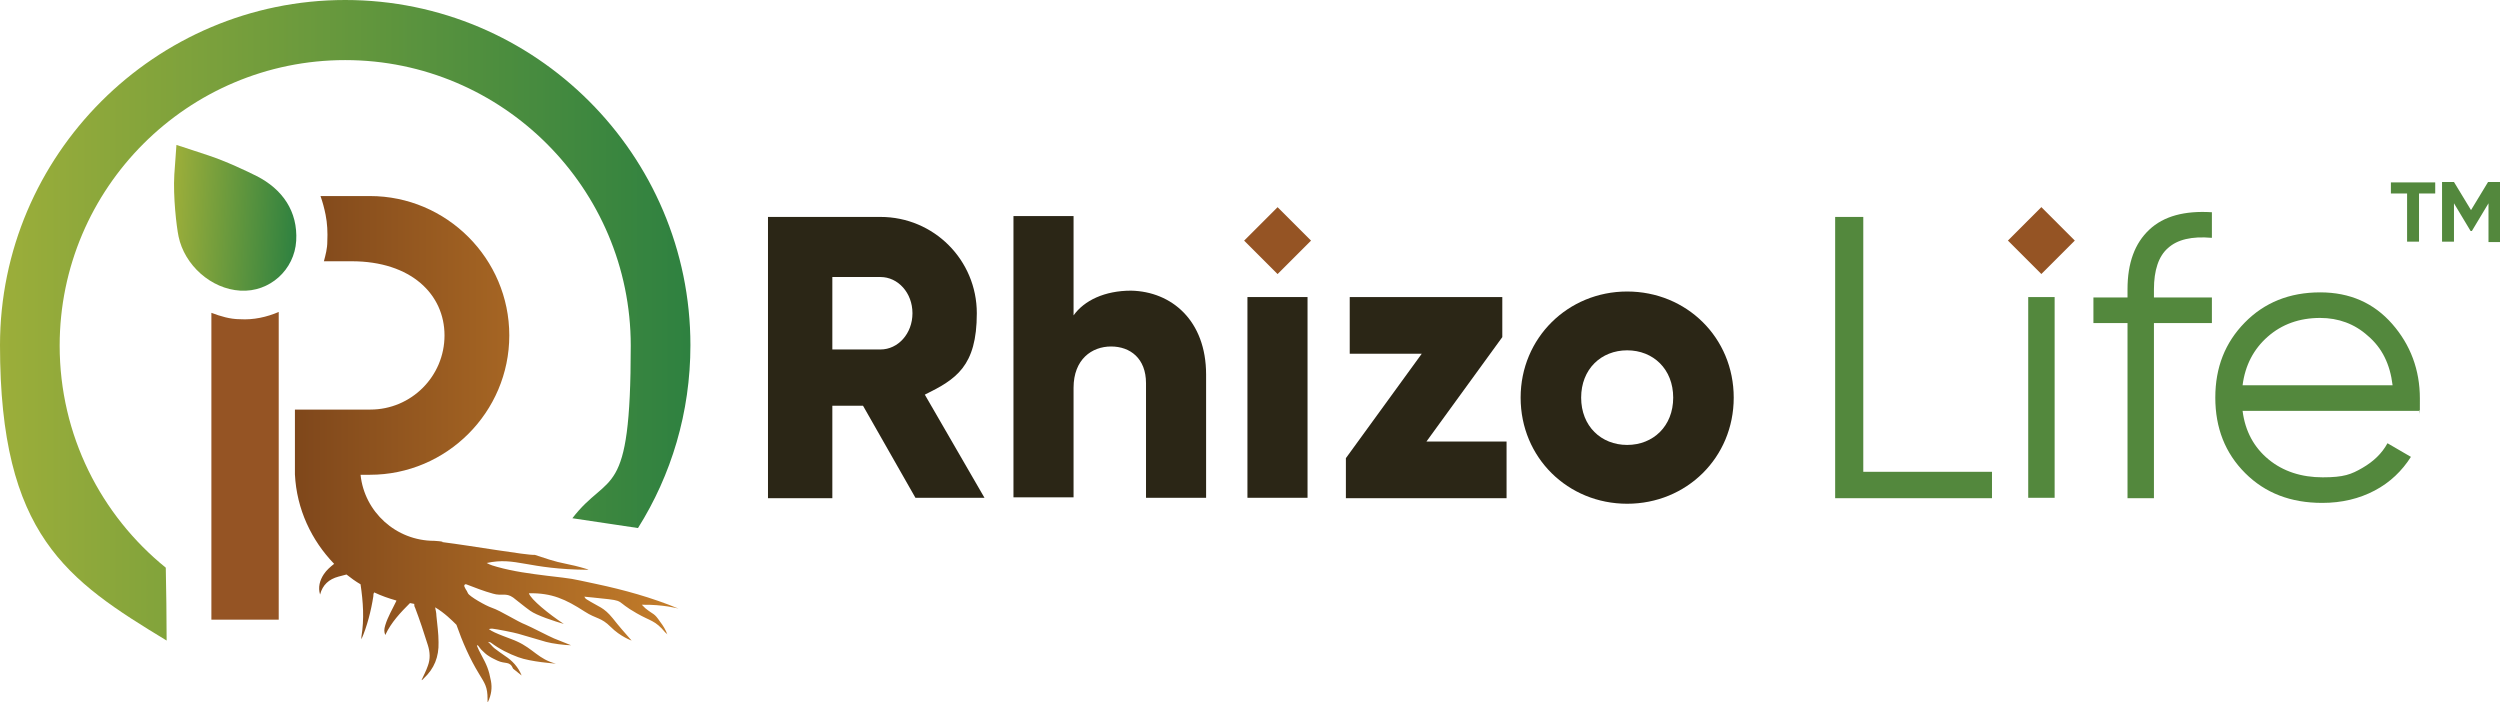
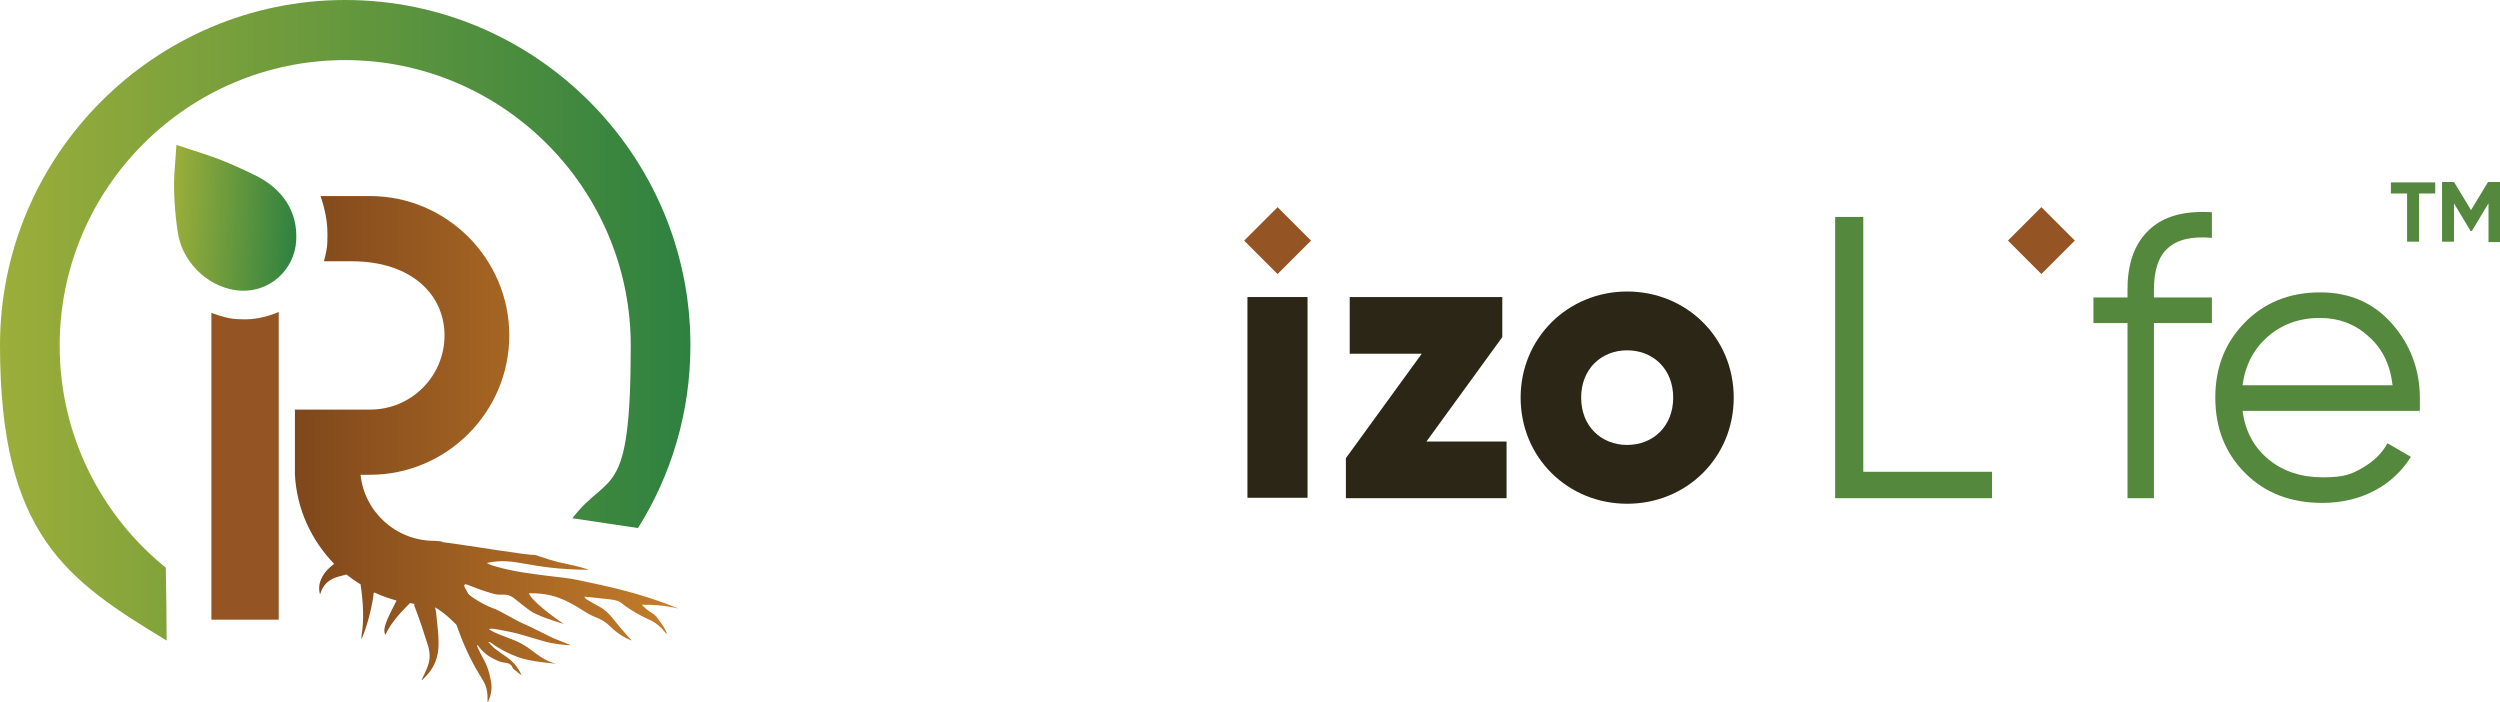
<svg xmlns="http://www.w3.org/2000/svg" id="Layer_1" version="1.1" viewBox="0 0 586.6 164.7">
  <defs>
    <style>
      .st0 {
        fill: url(#linear-gradient2);
      }

      .st1 {
        fill: #2b2616;
      }

      .st2 {
        fill: url(#linear-gradient1);
      }

      .st3 {
        fill: #53883d;
      }

      .st4 {
        fill: url(#linear-gradient3);
      }

      .st5 {
        fill: #955424;
      }

      .st6 {
        fill: url(#linear-gradient);
      }
    </style>
    <linearGradient id="linear-gradient" x1="0" y1="75.8" x2="162" y2="75.8" gradientTransform="translate(0 151) scale(1 -1)" gradientUnits="userSpaceOnUse">
      <stop offset="0" stop-color="#9cae3a" />
      <stop offset="1" stop-color="#2e8140" />
    </linearGradient>
    <linearGradient id="linear-gradient1" x1="42.1" y1="124.9" x2="71.5" y2="124.9" gradientTransform="translate(-8.8 172.9) rotate(3.3) scale(1 -1)" gradientUnits="userSpaceOnUse">
      <stop offset="0" stop-color="#9cae3a" />
      <stop offset="1" stop-color="#2e8140" />
    </linearGradient>
    <linearGradient id="linear-gradient2" x1="49.6" y1="41.7" x2="65.3" y2="41.7" gradientTransform="translate(0 151) scale(1 -1)" gradientUnits="userSpaceOnUse">
      <stop offset=".1" stop-color="#955424" />
      <stop offset=".3" stop-color="#955424" />
    </linearGradient>
    <linearGradient id="linear-gradient3" x1="69.2" y1="45.6" x2="159.2" y2="45.6" gradientTransform="translate(0 151) scale(1 -1)" gradientUnits="userSpaceOnUse">
      <stop offset="0" stop-color="#7f471b" />
      <stop offset="1" stop-color="#c47d2a" />
    </linearGradient>
  </defs>
  <path class="st6" d="M38.9,133.2c-15.2-12.3-24.9-31.1-24.9-52.1C14,44.1,44.1,14.1,81,14.1s67,30.1,67,67-5.1,29.3-13.7,40.5l15.4,2.3c7.8-12.4,12.3-27.1,12.3-42.9C162,36.3,125.6,0,81,0S0,36.4,0,81s15.7,55.1,39.1,69.3c0-5.5-.1-12-.2-17.1Z" />
  <g>
-     <path class="st1" d="M202.5,95.2h-7.2v21.7h-15.1V50.9h26.4c12.5,0,22.6,10.1,22.6,22.6s-4.9,15.5-12.2,19.1l14,24.2h-16.2l-12.3-21.6ZM195.3,82h11.3c4.1,0,7.5-3.7,7.5-8.5s-3.4-8.5-7.5-8.5h-11.3v17Z" />
-     <path class="st1" d="M283,87.9v28.9h-14.1v-26.9c0-5.8-3.7-8.6-8.2-8.6s-8.8,3-8.8,9.7v25.7h-14.1V50.7h14.1v23.3c2.5-3.5,7.3-5.8,13.5-5.8,9.5.2,17.6,7,17.6,19.7Z" />
    <path class="st1" d="M292.7,69.7h14.1v47.1h-14.1v-47.1Z" />
    <path class="st1" d="M353.5,103.7v13.2h-37.7v-9.4l17.8-24.5h-16.9v-13.3h35.8v9.4l-17.8,24.5h18.8Z" />
    <path class="st1" d="M356.8,93.3c0-14,11.1-24.9,25-24.9s25,10.8,25,24.9-11.1,24.9-25,24.9-25-10.8-25-24.9ZM392.6,93.3c0-6.7-4.7-11.1-10.8-11.1s-10.8,4.4-10.8,11.1,4.7,11.1,10.8,11.1,10.8-4.4,10.8-11.1Z" />
    <path class="st3" d="M437.3,110.7h30.1v6.2h-36.8V50.9h6.6v59.8h0Z" />
-     <path class="st3" d="M482.2,58.4c-.9.9-1.9,1.3-3.2,1.3s-2.3-.4-3.2-1.3c-.9-.9-1.3-1.9-1.3-3.2s.4-2.3,1.3-3.2c.9-.9,1.9-1.3,3.2-1.3s2.3.4,3.2,1.3c.9.9,1.3,1.9,1.3,3.2,0,1.3-.4,2.3-1.3,3.2ZM475.9,116.9v-47.2h6.2v47.1h-6.2Z" />
    <path class="st3" d="M518.9,55.8c-4.6-.4-8,.4-10.2,2.4-2.2,1.9-3.3,5.2-3.3,9.7v1.9h13.6v6h-13.6v41.1h-6.2v-41.1h-8v-6h8v-1.9c0-6.2,1.7-10.8,5.1-14,3.4-3.2,8.3-4.5,14.7-4.1v6h0Z" />
    <path class="st3" d="M544.4,68.6c7,0,12.6,2.5,16.9,7.4,4.3,4.9,6.5,10.8,6.5,17.5s0,1.7-.2,2.9h-41.4c.6,4.8,2.7,8.6,6.1,11.4,3.4,2.8,7.7,4.2,12.7,4.2s6.7-.7,9.3-2.2,4.6-3.4,5.9-5.8l5.5,3.2c-2.1,3.3-4.9,6-8.5,7.9s-7.7,2.9-12.3,2.9c-7.4,0-13.4-2.3-18.1-7-4.7-4.7-7-10.6-7-17.7s2.3-12.9,6.9-17.6c4.6-4.7,10.5-7.1,17.7-7.1ZM544.4,74.6c-4.9,0-9,1.5-12.3,4.4s-5.3,6.7-5.9,11.4h35.2c-.6-5-2.5-8.8-5.8-11.6-3.1-2.8-6.9-4.2-11.2-4.2Z" />
  </g>
  <rect class="st5" x="294.2" y="50.9" width="11.1" height="11.1" transform="translate(47.9 228.5) rotate(-45)" />
  <rect class="st5" x="473.4" y="50.9" width="11.1" height="11.1" transform="translate(100.4 355.2) rotate(-45)" />
  <g>
    <path class="st3" d="M571.4,42.8v2.6h-3.8v11.3h-2.8v-11.3h-3.8v-2.6h10.4Z" />
    <path class="st3" d="M586.6,42.8v14h-2.7v-9.1l-3.9,6.5h-.3l-3.9-6.5v9h-2.8v-14h2.8l4,6.6,4-6.6h2.8Z" />
  </g>
  <path class="st2" d="M40.9,41c-.3,5.1.5,12.1,1,14.5,1.4,6.7,7.6,12.3,14.5,12.7s12.7-4.9,13.1-11.7c.4-6.9-3.2-12.1-9.3-15.2-2.2-1.1-7.2-3.5-11.5-4.9l-7.3-2.4-.5,7Z" />
  <path class="st0" d="M56.3,74.9c-2.3,0-4.6-.7-6.7-1.5v72h15.8v-72.2c-2.8,1.2-5.9,1.9-9.1,1.7Z" />
  <path class="st4" d="M151.4,142.7l-.8-.8c5-.1,8.6.9,8.6.9-6.3-2.6-12.8-4.4-19.4-5.8-6.6-1.4-4.7-1.1-11.4-1.9-4-.5-7.9-1-11.8-2.1-.7-.2-1.5-.4-2.4-.9,6.9-1.5,9.4,1.5,23.9,1.6-.2-.2-3.7-1.1-3.9-1.1-3.4-.8-2.7-.4-8.7-2.4-2,.1-14.6-2.1-21.7-3,.2-.1-.3-.2-1.9-.3h0c-9,0-16.4-6.8-17.3-15.5h2.2c18,0,32.7-14.7,32.7-32.7s-14.7-32.7-32.7-32.7h-11.6c.5,1.4.9,2.9,1.2,4.4.4,2,.5,4.1.4,6.3,0,1.6-.4,3.1-.8,4.6h6.5c14,0,21.8,7.8,21.8,17.4s-7.8,17.4-17.4,17.4h-17.7v13.4c0,.6,0,1.2,0,1.8.4,8.2,3.9,15.5,9.2,21-.9.7-1.8,1.5-2.4,2.4-1,1.5-1.4,3.1-.9,4.8.6-2.3,2.1-3.6,4.3-4.2.6-.2,1.3-.3,1.9-.5,1,.8,2.1,1.6,3.3,2.3.6,4.1.9,8.1.2,12.3,0,.1,0,.3,0,.6,1.3-2.9,2.3-6.8,2.8-10.1,0-.3,0-.6.2-.9,1.7.8,3.4,1.4,5.2,1.9,0,0,0,.1,0,.1-.9,1.9-2,3.7-2.6,5.7-.3,1-.3,1.5,0,2.3,1.4-3,3.6-5.3,5.8-7.5.3.1.7.1,1,.2,0,.3,0,.6.2.9,1.1,2.9,2.1,5.9,3,8.8.5,1.6.6,3.2,0,4.8-.4,1.2-1,2.3-1.5,3.4.2-.1.4-.2.5-.4,2.5-2.3,3.6-5.1,3.5-8.5,0-2.1-.3-4.1-.5-6.2,0-.7-.2-1.4-.3-2,2.2,1.3,4,3.1,5,4.1,1.4,4,3.1,7.9,5.3,11.5,1.4,2.3,2,3.1,2,5.9s0,.3.1.7c.8-1.7,1-3.3.7-4.9-.5-2.7-1-3.8-2.3-6.2-.4-.7-.7-1.4-1-2.1q.1-.1.2-.1c.3.3.5.7.8,1,.6.6,1.2,1.2,1.9,1.6.6.4,1.3.7,1.9,1,1.9.9,2.9,0,3.7,1.9l2,1.6c-.8-2-2.2-3.5-3.9-4.6-.9-.6-1.7-1.2-2.5-1.8-.5-.4-.8-.9-1.5-1.5.4.1.6.1.7.2,2,1.5,4.2,2.6,6.4,3.4,2.9,1.1,8.7,1.5,8.7,1.5h.1c-4-1-5.3-3.5-9.1-5.2-1.2-.6-5.4-1.9-6.6-2.9.4-.1.6-.1.8-.1,1,.1,5.1.9,6.1,1.2,2.2.6,4.3,1.3,6.5,1.9,1.4.4,4.5.8,5.9.8-1.1-.4-2.9-1.2-4-1.6-1.2-.5-5.4-2.7-6.6-3.2-2.1-.8-5.9-3.3-8-4-1.5-.5-5.3-2.7-5.6-3.4-.5-1.1-.3-.4-.8-1.5h0c-.2-.4.1-.7.4-.6h0c2.1.8,4.1,1.6,6.3,2.2,2,.6,3-.3,4.7.9,1.3,1,2.6,2.1,4,3.1,1.5,1.1,5.8,2.5,7.9,3.1-3.5-2.3-7.8-5.8-8.2-7.2,5.4-.1,8.6,1.4,13.1,4.3,2.8,1.8,3.8,1.3,6.1,3.6s4.9,3.2,4.9,3.2c-1.5-1.7-3-3.4-4.4-5.2-2.2-2.7-3.2-2.6-6.2-4.5-.2-.1-.3-.3-.5-.6,1.4.1,2.7.3,3.9.4,6,.6,3.1.5,8.4,3.5,3.3,1.9,4.3,1.6,6.7,4.5.2.2.4.3.5.5-.4-1.1-1-2.1-1.7-3-1.5-2.2-1.4-1.5-3.5-3.2Z" />
</svg>